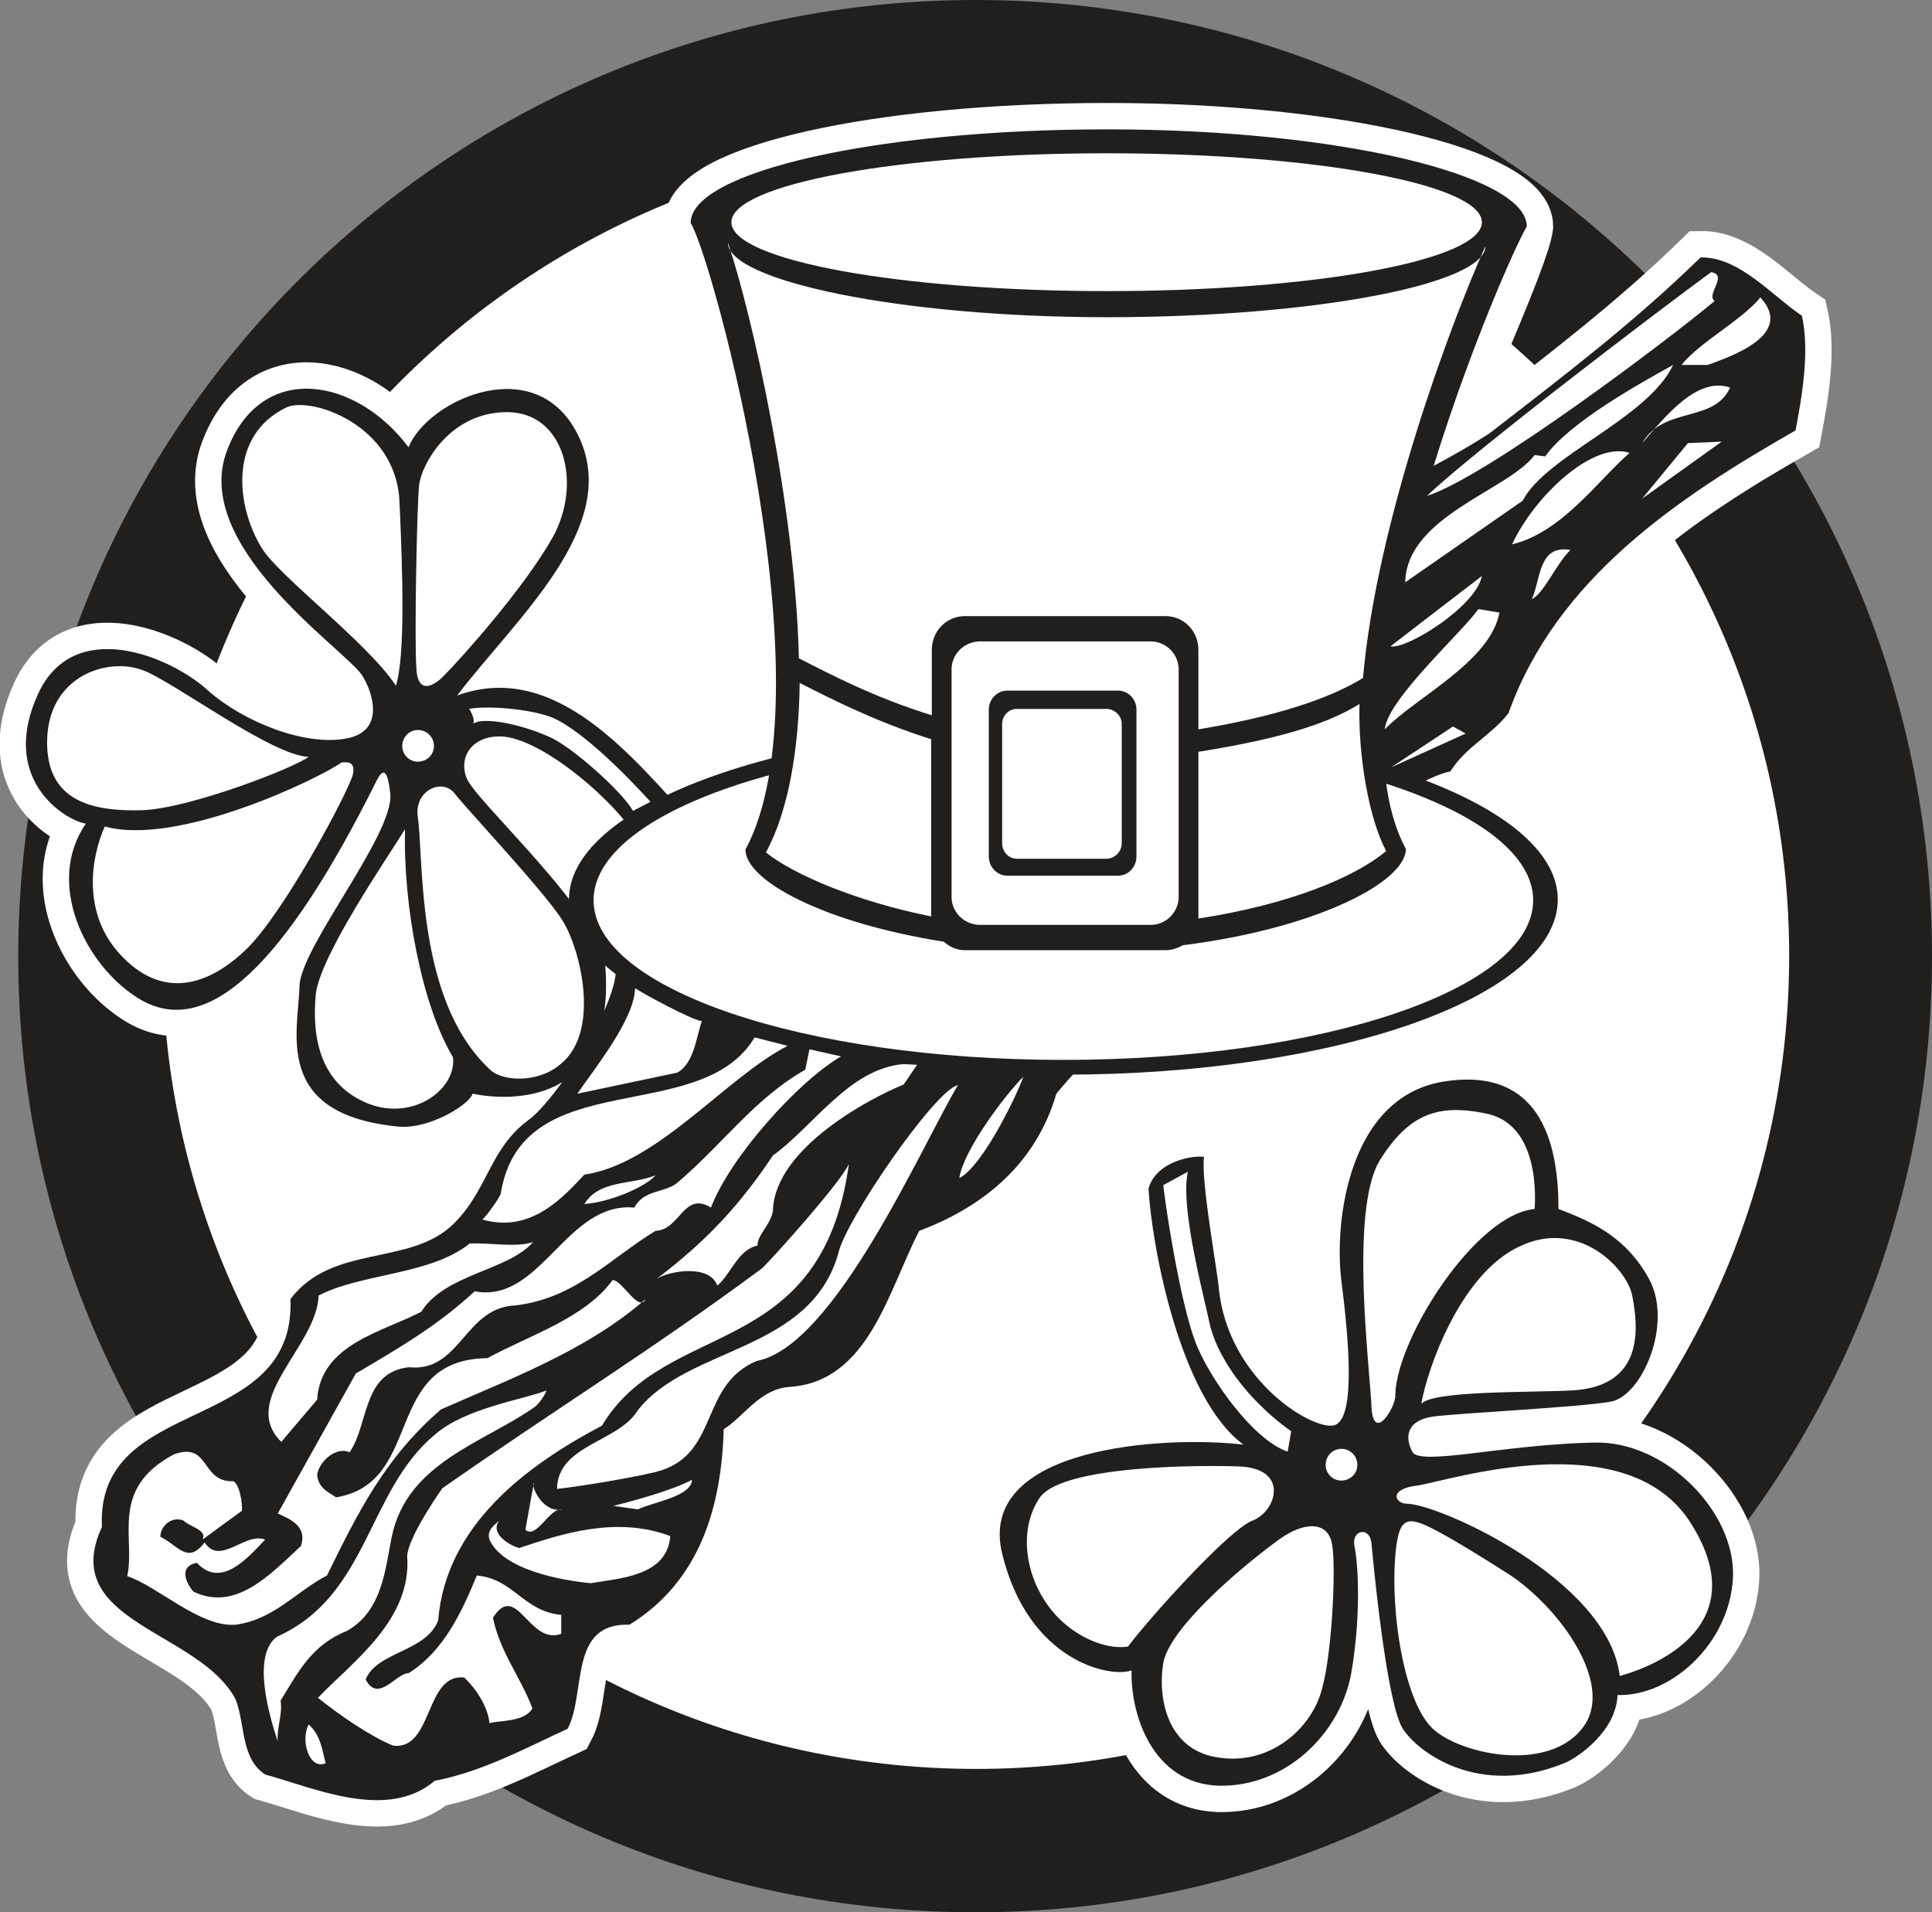
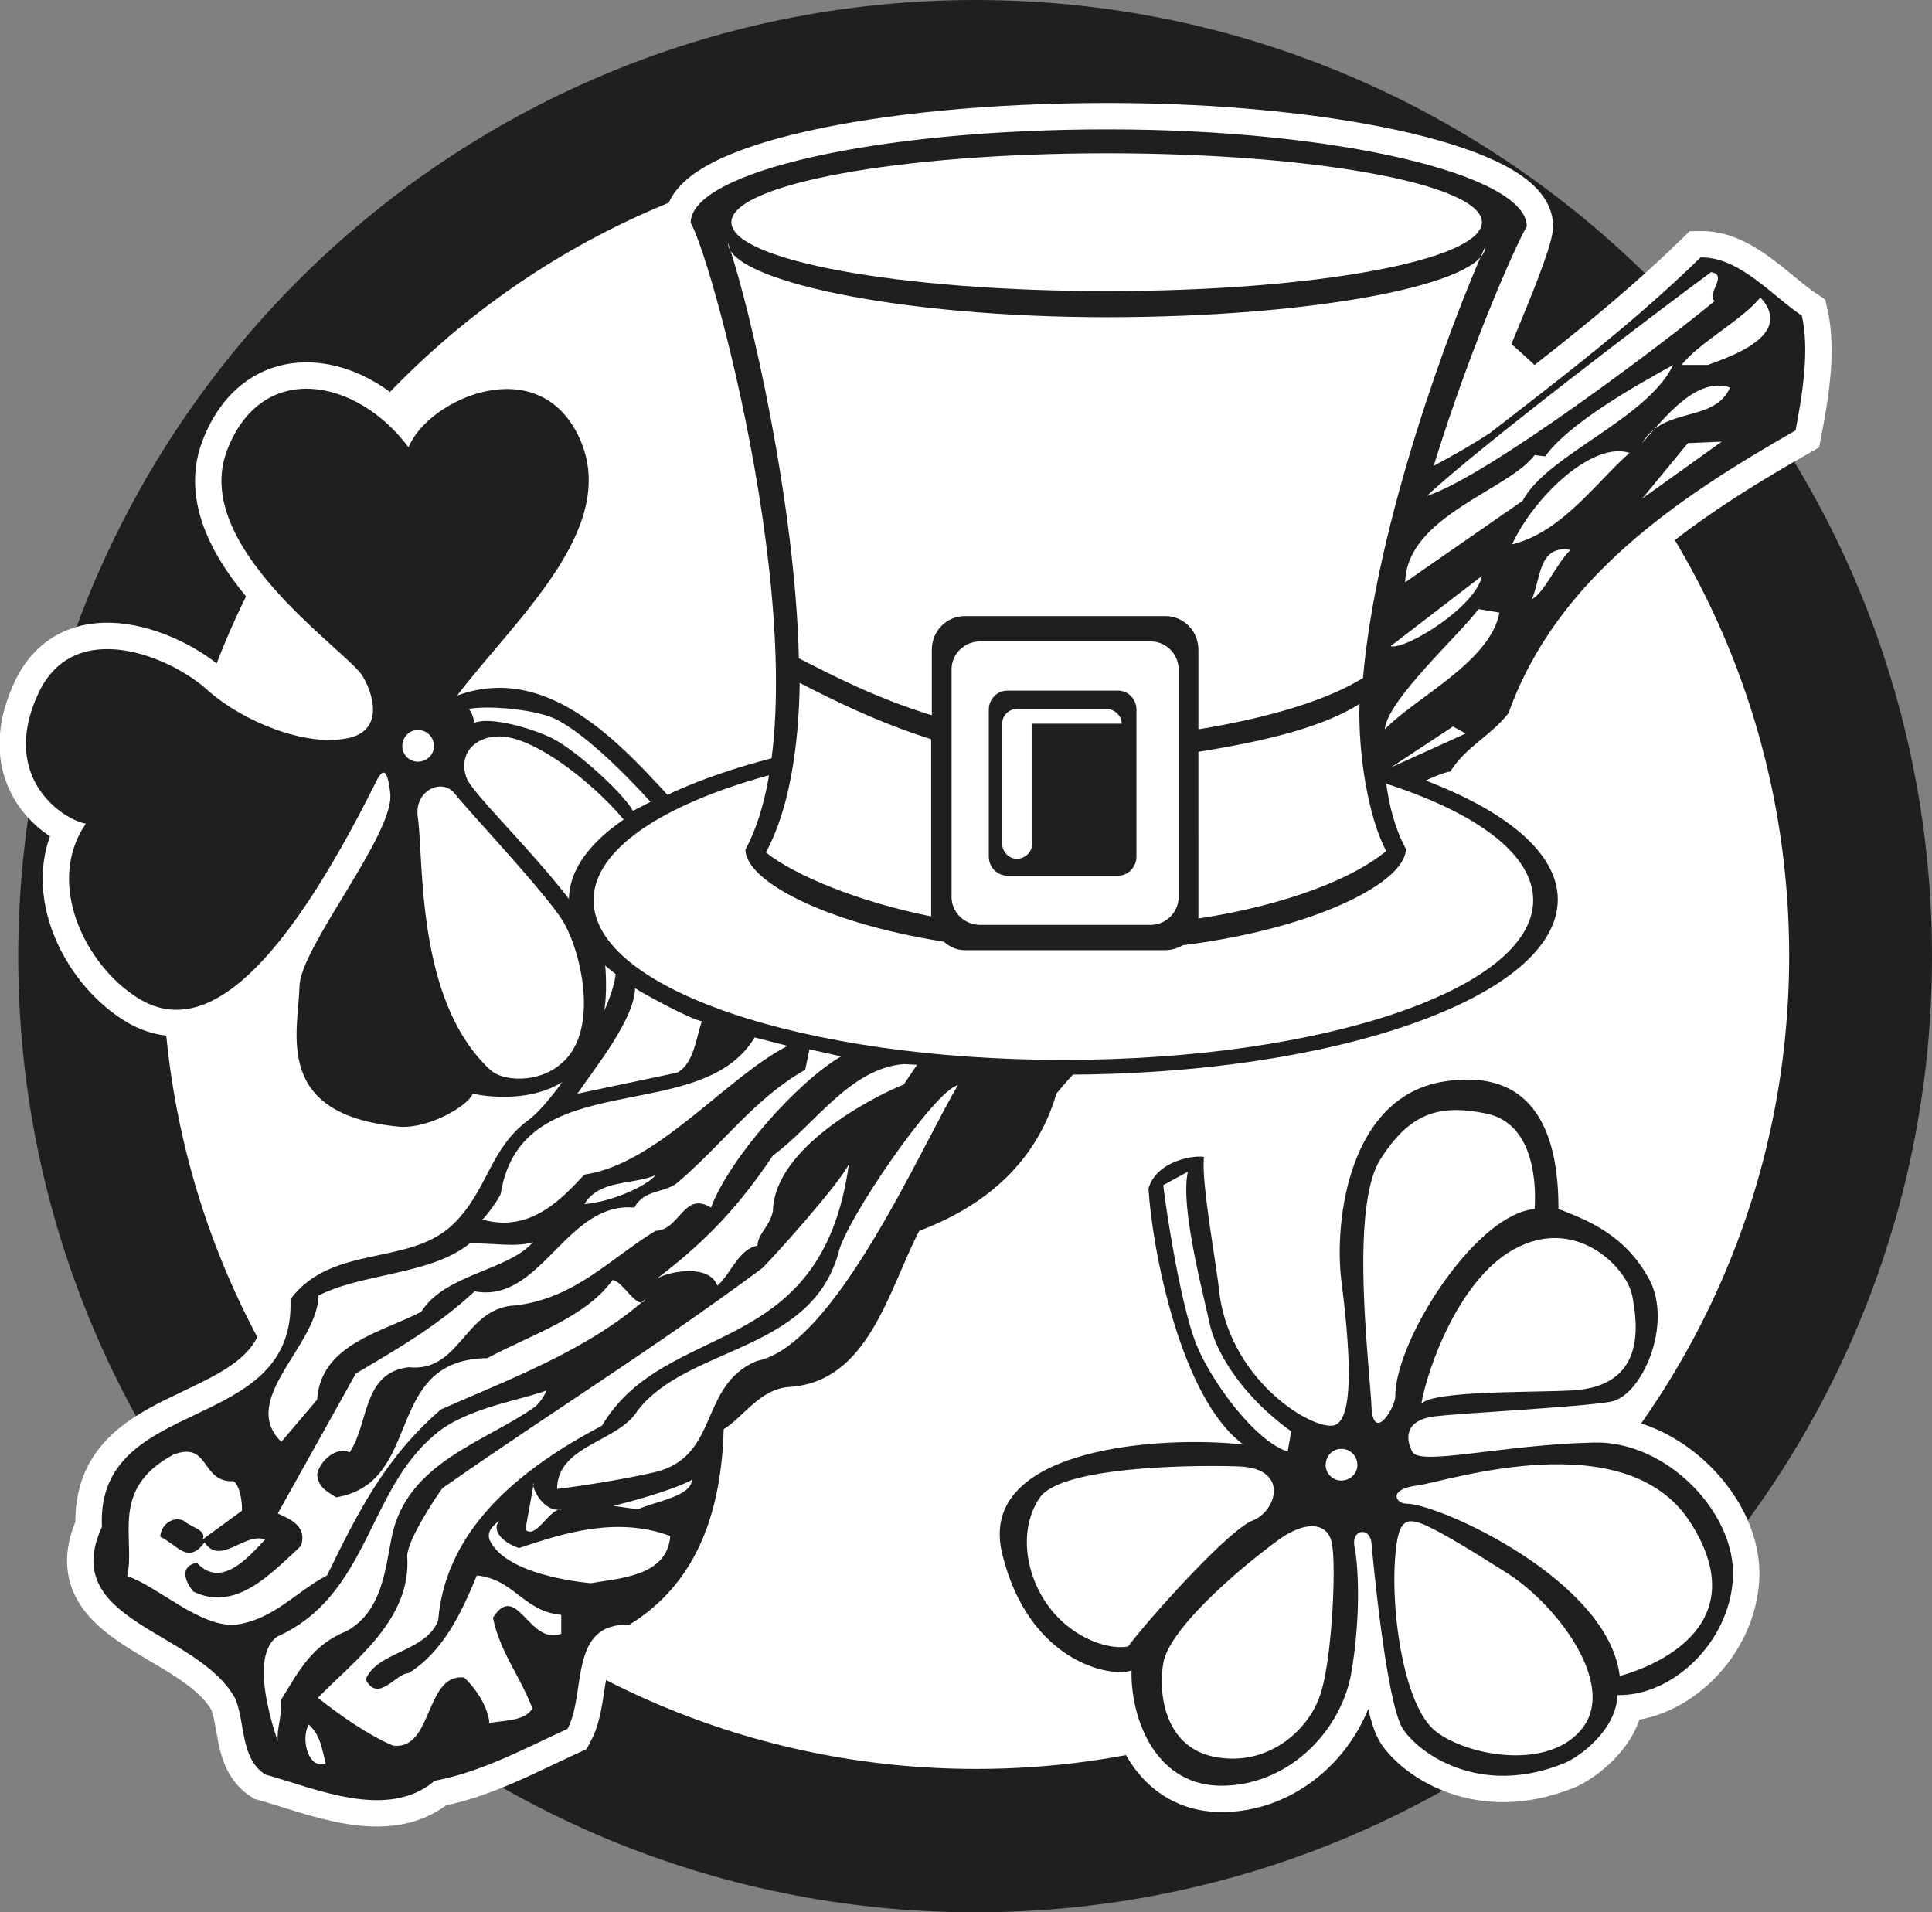
<svg xmlns="http://www.w3.org/2000/svg" width="263.713" height="261.016" viewBox="0 0 197.785 195.762">
  <rect x="0" y="0" width="197.785" height="195.762" fill="#808080" stroke="none" />
  <path style="fill:#211e1e;fill-opacity:1;fill-rule:evenodd;stroke:none" d="M259.422 628.3c54.066 0 97.918-43.84 97.918-97.84 0-54.081-43.852-97.92-97.918-97.92-54.152 0-98 43.839-98 97.92 0 54 43.848 97.84 98 97.84" transform="translate(-159.555 -432.54)" />
  <path style="fill:#fff;fill-opacity:1;fill-rule:evenodd;stroke:none" d="M259.488 613.621c45.934 0 83.23-37.3 83.23-83.242 0-45.93-37.296-83.23-83.23-83.23-46.008 0-83.308 37.3-83.308 83.23 0 45.941 37.3 83.242 83.308 83.242" transform="translate(-159.555 -432.54)" />
  <path style="fill:#fff;fill-opacity:1;fill-rule:evenodd;stroke:none" d="M196.559 501.578c1.082 1.594 2.59 5.844-1.579 6.563-4.18.789-10.44-1.66-14.12-4.903-3.739-3.457-13.75-7.699-17.419.364-3.96 8.636 2.66 12.886 4.899 13.25-4.18 6.117-.078 14.468 5.32 17.847 7.2 4.54 15.27-3.879 24.34-22.027.719-1.512 1.219-1.582 1.512 1.148.36 4.18-9.211 15.7-9.293 19.66-.14 4.82-2.73 13.18 10.23 14.399 3.09.223 7.13-2.23 7.492-3.379 3.809.79 14.54 1.219 13.598-12.82-.43-5.692-13.527-17.282-14.25-19.578-.789-2.243.723-4.18 3.383-4.18 4.61 0 13.11 7.848 14.258 10.867l5.332-2.3c-5.692-6.048-13.684-16.489-23.91-12.75 6.046-7.919 16.707-17.2 12.527-26.348-4.18-9.141-15.55-3.961-17.5.937-5.32-7.129-15.04-8.93-18.57.293-3.75 9.719 11.73 20.16 13.75 22.957" transform="translate(-159.555 -432.54)" />
  <path style="fill:none;stroke:#fff;stroke-width:54;stroke-linecap:square;stroke-linejoin:miter;stroke-miterlimit:11.474;stroke-opacity:1" d="M1965.586 3404.219c10.82-15.938 25.898-58.438-15.781-65.625-41.797-7.89-104.414 16.601-141.211 49.023-37.383 34.57-137.5 76.992-174.18-3.633-39.61-86.367 26.602-128.867 48.984-132.5-41.796-61.171-.78-144.687 53.204-178.476 71.992-45.39 152.695 38.789 243.398 220.273 7.188 15.117 12.188 15.82 15.117-11.484 3.594-41.797-92.11-156.992-92.93-196.602-1.406-48.203-27.304-131.797 102.305-143.984 30.899-2.227 71.29 22.305 74.922 33.789 38.086-7.89 145.39-12.187 135.977 128.203-4.297 56.914-135.274 172.813-142.5 195.781-7.891 22.422 7.226 41.797 33.828 41.797 46.093 0 131.093-78.476 142.578-108.672l53.32 23.008c-56.914 60.469-136.836 164.883-239.101 127.5 60.468 79.18 167.07 171.992 125.273 263.477-41.797 91.406-155.508 39.61-175-9.375-53.203 71.289-150.39 89.297-185.703-2.93-37.5-97.187 117.305-201.601 137.5-229.57zm0 0" transform="matrix(.1 0 0 -.1 -159.555 409.46)" />
  <path style="fill:#fff;fill-opacity:1;fill-rule:evenodd;stroke:none" d="M308.02 511.52c1.718-2.66 4.101-3.598 5.968-5.98 4.903-13.75 17.282-22.028 29.383-28.938.719-3.743 1.438-8.211.649-11.743-3.098-2.078-6.41-6.039-10.372-5.968-6.77 6.62-13.968 12.09-21.597 18-13.32 8.71-48.39 21.738-60.551 27.43-12.102 5.69-28.879 23.179-28.879 27.359 0 4.18-6.332 13.61-8.922 15.48-4.039 2.95-4.18 7.2-7.71 10.66-4.458 4.39-12.38 2.008-16.7 7.7.57 14.039-19.95 9.652-19.3 23.332-4.528 9.789 9.94 10.578 13.683 17.636 1.008 2.59.508 6.051 3.027 7.703 5.18 1.438 12.52 4.75 17.352.649 4.89-.942 9.21-3.309 13.61-5.328 1.94-3.672.07-10.871 6.327-10.653 7.274-4.468 9.434-12.168 9.653-20.02 2.02-1.218 3.668-4.1 6.699-4.32 8.129-.5 10.148-9.859 13.32-15.98 6.91-2.598 12.02-7.129 14.04-14.039 6.038-7.488 16.05-13.18 19.51-18.512 3.38-5.328 17.778-14.039 20.81-14.468" transform="translate(-159.555 -432.54)" />
  <path style="fill:none;stroke:#fff;stroke-width:54;stroke-linecap:square;stroke-linejoin:miter;stroke-miterlimit:11.474;stroke-opacity:1" d="M3080.195 3304.805c17.188 26.601 41.016 35.976 59.688 59.804 49.023 137.5 172.812 220.274 293.828 289.375 7.187 37.422 14.375 82.11 6.484 117.422-30.976 20.782-64.101 60.39-103.71 59.688-67.696-66.211-139.688-120.899-215.977-180-133.203-87.11-483.906-217.383-605.508-274.297-121.016-56.914-288.79-231.797-288.79-273.594s-63.32-136.094-89.218-154.805c-40.39-29.492-41.797-71.992-77.11-106.601-44.57-43.906-123.788-20.078-166.991-76.992 5.703-140.39-199.493-96.524-193.008-233.32-45.274-97.891 99.414-105.782 136.836-176.368 10.078-25.898 5.078-60.508 30.273-77.031 51.797-14.375 125.196-47.5 173.516-6.484 48.906 9.414 92.11 33.085 136.094 53.28 19.414 36.72.703 108.712 63.28 106.524 72.735 44.688 94.337 121.68 96.524 200.196 20.196 12.187 36.68 41.015 66.992 43.203 81.29 5 101.485 98.593 133.204 159.804 69.101 25.977 120.195 71.29 140.39 140.391 60.39 74.883 160.508 131.797 195.117 185.117 33.79 53.281 177.774 140.39 208.086 144.688zm0 0" transform="matrix(.1 0 0 -.1 -159.555 409.46)" />
  <path style="fill:#fff;fill-opacity:1;fill-rule:evenodd;stroke:none" d="M319.031 524.621c0-9.86-22.68-17.922-50.61-17.922-27.94 0-50.62 8.063-50.62 17.922 0 9.938 22.68 17.93 50.62 17.93 27.93 0 50.61-7.992 50.61-17.93" transform="translate(-159.555 -432.54)" />
  <path style="fill:none;stroke:#fff;stroke-width:54;stroke-linecap:butt;stroke-linejoin:miter;stroke-miterlimit:11.474;stroke-opacity:1" d="M3190.313 3173.79c0 98.593-226.797 179.218-506.094 179.218-279.414 0-506.211-80.625-506.211-179.219 0-99.375 226.797-179.297 506.21-179.297 279.298 0 506.095 79.922 506.095 179.297zm0 0" transform="matrix(.1 0 0 -.1 -159.555 409.46)" />
  <path style="fill:#fff;fill-opacity:1;fill-rule:evenodd;stroke:none" d="M286.852 580.422c-7.993-.934-27.364.148-24.704 11.156 2.672 11.024 11.024 12.75 13.25 11.961-.136 4.39 2.09 11.59 8.93 11.8 6.844.15 12.383-5.32 13.531-11.37 1.082-6.117.72-11.45.36-13.11-.36-1.718 1.52-2.078 1.73-.43.153 1.731 1.512 16.2 3.172 19.012 1.578 2.52 7.848 7.13 16.559 3.598 1.582-.648 5.332-3.379 5.468-6.98 5.551.14 11.454-5.329 11.813-11.957.36-6.692-6.84-14.114-14.262-13.891-9.36.21-17.847 2.45-18.57.93-.79-1.512-.578-3.243 2.23-3.602 2.88-.36 14.692-.93 18.07-1.508 3.243-.57 6.41-7.992 3.962-12.531-2.45-4.531-6.262-6.04-9.29-7.2 0-5.902-1.363-14.472-11.37-13.1-10.083 1.3-11.59 14.26-10.872 20.3.79 6.2 1.582 14.84-.937 14.98-2.453.22-10.66-4.902-11.594-14.039-.148-1.87-1.867-11.16-1.508-13.46-.941-.22-4.898.359-5.691 3.238.36 6.043 3.242 21.453 9.723 26.203" transform="translate(-159.555 -432.54)" />
  <path style="fill:none;stroke:#fff;stroke-width:54;stroke-linecap:square;stroke-linejoin:miter;stroke-miterlimit:11.474;stroke-opacity:1" d="M2868.516 2615.781c-79.922 9.336-273.633-1.484-247.032-111.562 26.72-110.235 110.235-127.5 132.5-119.61-1.367-43.906 20.899-115.898 89.297-118.007 68.438-1.485 123.828 53.203 135.313 113.71 10.82 61.172 7.187 114.493 3.594 131.094-3.594 17.188 15.195 20.782 17.304 4.297 1.524-17.305 15.117-161.992 31.719-190.117 15.781-25.195 78.477-71.29 165.586-35.977 15.82 6.485 53.32 33.79 54.687 69.805 55.508-1.406 114.532 53.281 118.125 119.57 3.594 66.914-68.398 141.133-142.617 138.907-93.594-2.11-178.476-24.493-185.703-9.297-7.89 15.117-5.781 32.422 22.305 36.015 28.789 3.594 146.914 9.297 180.703 15.079 32.422 5.703 64.101 79.921 39.61 125.312-24.493 45.313-62.618 60.39-92.891 71.992 0 59.024-13.633 144.727-113.711 131.016C2976.485 2975 2961.406 2845.39 2968.594 2785c7.89-61.992 15.82-148.398-9.375-149.805-24.531-2.187-106.602 49.024-115.938 140.39-1.484 18.712-18.672 111.603-15.078 134.61-9.414 2.188-48.984-3.593-56.914-32.383 3.594-60.43 32.422-214.53 97.227-262.03zm0 0" transform="matrix(.1 0 0 -.1 -159.555 409.46)" />
  <path style="fill:#211e1e;fill-opacity:1;fill-rule:evenodd;stroke:none" d="M196.559 501.578c1.082 1.594 2.59 5.844-1.579 6.563-4.18.789-10.44-1.66-14.12-4.903-3.739-3.457-13.75-7.699-17.419.364-3.96 8.636 2.66 12.886 4.899 13.25-4.18 6.117-.078 14.468 5.32 17.847 7.2 4.54 15.27-3.879 24.34-22.027.719-1.512 1.219-1.582 1.512 1.148.36 4.18-9.211 15.7-9.293 19.66-.14 4.82-2.73 13.18 10.23 14.399 3.09.223 7.13-2.23 7.492-3.379 3.809.79 14.54 1.219 13.598-12.82-.43-5.692-13.527-17.282-14.25-19.578-.789-2.243.723-4.18 3.383-4.18 4.61 0 13.11 7.848 14.258 10.867l5.332-2.3c-5.692-6.048-13.684-16.489-23.91-12.75 6.046-7.919 16.707-17.2 12.527-26.348-4.18-9.141-15.55-3.961-17.5.937-5.32-7.129-15.04-8.93-18.57.293-3.75 9.719 11.73 20.16 13.75 22.957" transform="translate(-159.555 -432.54)" />
  <path style="fill:#211e1e;fill-opacity:1;fill-rule:evenodd;stroke:none" d="M308.02 511.52c1.718-2.66 4.101-3.598 5.968-5.98 4.903-13.75 17.282-22.028 29.383-28.938.719-3.743 1.438-8.211.649-11.743-3.098-2.078-6.41-6.039-10.372-5.968-6.77 6.62-13.968 12.09-21.597 18-13.32 8.71-48.39 21.738-60.551 27.43-12.102 5.69-28.879 23.179-28.879 27.359 0 4.18-6.332 13.61-8.922 15.48-4.039 2.95-4.18 7.2-7.71 10.66-4.458 4.39-12.38 2.008-16.7 7.7.57 14.039-19.95 9.652-19.3 23.332-4.528 9.789 9.94 10.578 13.683 17.636 1.008 2.59.508 6.051 3.027 7.703 5.18 1.438 12.52 4.75 17.352.649 4.89-.942 9.21-3.309 13.61-5.328 1.94-3.672.07-10.871 6.327-10.653 7.274-4.468 9.434-12.168 9.653-20.02 2.02-1.218 3.668-4.1 6.699-4.32 8.129-.5 10.148-9.859 13.32-15.98 6.91-2.598 12.02-7.129 14.04-14.039 6.038-7.488 16.05-13.18 19.51-18.512 3.38-5.328 17.778-14.039 20.81-14.468" transform="translate(-159.555 -432.54)" />
  <path style="fill:#211e1e;fill-opacity:1;fill-rule:evenodd;stroke:none" d="M319.031 524.621c0-9.86-22.68-17.922-50.61-17.922-27.94 0-50.62 8.063-50.62 17.922 0 9.938 22.68 17.93 50.62 17.93 27.93 0 50.61-7.992 50.61-17.93m-32.179 55.801c-7.993-.934-27.364.148-24.704 11.156 2.672 11.024 11.024 12.75 13.25 11.961-.136 4.39 2.09 11.59 8.93 11.8 6.844.15 12.383-5.32 13.531-11.37 1.082-6.117.72-11.45.36-13.11-.36-1.718 1.52-2.078 1.73-.43.153 1.731 1.512 16.2 3.172 19.012 1.578 2.52 7.848 7.13 16.559 3.598 1.582-.648 5.332-3.379 5.468-6.98 5.551.14 11.454-5.329 11.813-11.957.36-6.692-6.84-14.114-14.262-13.891-9.36.21-17.847 2.45-18.57.93-.79-1.512-.578-3.243 2.23-3.602 2.88-.36 14.692-.93 18.07-1.508 3.243-.57 6.41-7.992 3.962-12.531-2.45-4.531-6.262-6.04-9.29-7.2 0-5.902-1.363-14.472-11.37-13.1-10.083 1.3-11.59 14.26-10.872 20.3.79 6.2 1.582 14.84-.937 14.98-2.453.22-10.66-4.902-11.594-14.039-.148-1.87-1.867-11.16-1.508-13.46-.941-.22-4.898.359-5.691 3.238.36 6.043 3.242 21.453 9.723 26.203" transform="translate(-159.555 -432.54)" />
  <path style="fill:#fff;fill-opacity:1;fill-rule:evenodd;stroke:none" d="M191.16 609.078c1.219 1.082 1.371 2.594 1.73 3.961-1.73.723-2.59-2.45-1.73-3.96m-13.82-27.649c3.738-1.371 2.73 2.879 6.12 2.742.642.36.93 2.297.86 3.02l-4.03 2.949c.5-1-1.302-1.29-1.95-1.942-1.219-.5-2.371.582-2.371 1.66 1.8.86 2.812 2.88 4.531.57 1.59 2.45 4.11-1.077 6.2-.288-1.66 1.73-4.47 5.12-6.99 2.379-1.87.359-1.151 2.02-.358 2.949 4.32 2.09 7.847-1.73 11.02-4.68.648-2.008-1.083-2.73-2.384-3.309l7.992-14.332c4.25-2.52 8.282-4.82 12.168-8.418 6.774 1.29 9.364-9.218 16.352-8.57 1-1.941 3.238-1.441 4.531-2.66 4.61-3.96 7.848-8.57 12.957-11.45l.434-2.09 3.238.72c-4.46 2.59-11.441 10.441-13.32 15.48-2.8-1.73-3.16 2.3-5.68 2.38-4.61 2.8-8.21 6.91-14.332 7.632-5.258.207-5.617 6.906-10.95 6.328-4.75.578-4.026 5.762-6.038 8.719-1.3-.649-3.102.86-3.32 2.3.152 1.301.94 1.66 1.949 2.301 9.07-1.511 4.68-14.11 15.48-14.25 4.39-2.379 10.012-4.11 12.813-7.992 1.008 0 2.668 3.383 3.386 1.942-6.046 5.332-14.328 8.351-20.949 11.3-5.687 4.899-8.5 10.52-11.668 17-3.172 1.649-5.472 4.532-9.36 5.04-3.671.28-7.991-3.962-11.093-4.97.871-3.89-1.867-8.93 4.762-12.46" transform="translate(-159.555 -432.54)" />
  <path style="fill:#fff;fill-opacity:1;fill-rule:evenodd;stroke:none" d="M187.922 600.078c9.36-4.18 9.219-14.898 16.129-20.656 3.09-2.742 9.07-3.602 11.449-4.543-.148.43-.648 1.223-1.16 1.66-5.18 3.672-13.102 5.68-14.68 13.32-.648 3.16-.941 7.63-4.61 9.641-3.53 1.441-4.831 3.96-6.769 7.129.219 1.441-.43 2.883-.293 4.18-.93-2.809-2.66-8.86-.066-10.73m4.25-34.919c4.457-2.3 11.45-2.09 15.476-5.332 2.301-.066 4.75.434 6.48-.137-2.589 2.95-9 3.239-11.448 7.13-3.961 2.077-10.301 3.308-10.66 9l-3.668 4.32c-4.391-4.32 3.668-9.801 3.82-14.98m46.508-8.641c.14-6.48 10.148-11.66 13.39-12.961l1.371-2.02-1.37-.07c-5.54.43-9.212 6.34-13.391 9.36-3.239 4.831-6.551 8.57-11.88 12.6 1.302-.788 5.4-1.507 6.188.72 1.371-1.149 2.16-3.739 4.114-4.098 0-1.153 1.289-2.02 1.578-3.531" transform="translate(-159.555 -432.54)" />
  <path style="fill:#fff;fill-opacity:1;fill-rule:evenodd;stroke:none" d="M246.46 551.7c-2.812 20.3-18.651 15.69-25.28 26.78-7.77 4.098-15.98 10.22-16.77 19.942-1.23 3.238-6.27 3.168-7.422 6.047 1.301 2.453 3.102-.649 4.39-.649 3.602-2.23 5.481-6.332 6.993-10 3.809.36 4.75 3.668 8.64 4.032v1.937c-3.312 1.23-4.542-5.469-6.991-1.648.718 3.52 2.742 5.898 4.039 9.28-.797 1.438-3.528 1.227-4.399 1.52-.14-1.66-1.36-3.53-2.59-4.68-4.03-.44-3.172 7.477-7.27 6.977-2.448-1.008-5.538-3.168-7.698-4.898 3.597-3.738 9.636-7.988 9.136-14.54.14-1.8 2.742-5.69 3.602-6.91 11.738-8.21 21.172-13.968 32.762-22.538 1.296-1.293 7.847-8.57 8.859-10.653" transform="translate(-159.555 -432.54)" />
  <path style="fill:#fff;fill-opacity:1;fill-rule:evenodd;stroke:none" d="M210.672 588.2c-.934 1.152.648 2.378 2.02 2.812 4.32-1.442 9.93-3.313 15.48-1.23-.293 4.109-5.192 4.32-8.14 4.827-3.02-.289-9-1.37-10.372-4.468-.281-.93.442-1.442 1.012-1.942m.148-33.48c2.16-13.39 20.442-6.7 25.989-15.98l3.382.863c-6.332 3.238-13.32 12.097-20.812 13.18-2.16 2.296-5.469 6.038-10.438 4.597.36-.277 1.73-2.16 1.88-2.66" transform="translate(-159.555 -432.54)" />
  <path style="fill:#fff;fill-opacity:1;fill-rule:evenodd;stroke:none" d="M214.2 584.379c-.36.082.859 3.101 2.878 2.672-1.297-.153-2.59 3.09-3.738 2.09l.86-4.762m10.66-7.481c5.109-6.558 17.64-5.91 20.519-16.058.64-3.238 9.93-16.781 12.242-17.211-3.75 6.27-12.601 26.71-20.601 28.23-5.97 2.52-3.739 9.72-10.36 11.371-2.738.649-7.558 1.442-10.082 1.73.07-4.538 6.262-4.75 8.281-8.062m6.551-39.82c-.582 1.582-.789 4.32-2.52 5.262l-10.23 2.16c1.88-2.738 5.84-7.64 5.91-10.8.86.57 5.758 3.241 6.84 3.378m-4.75 15.774c-.87 1.078-4.469 2.726-7.281 2.949 1.52-2.52 4.832-1.942 7.281-2.95m3.738 31.169c-.07 1.73-3.886 2.242-5.539 3.03l-2.52-.359c1.513-.363 6.122-1.59 8.06-2.671m79.203-76.391-7.633 3.46 6.332-4.179zm1.296-12.739 2.16.36c-.937 5.04-8.636 8.71-11.738 11.95.22-3.02 8.059-10.079 9.578-12.31m.364-3.39c-.582 3.102-7.711 7.559-9.364 7.2l9.364-7.2m5.398-12.379 1.078.14c2.442-3.452 9.57-7.41 13.102-9.363-2.66 5.551-12.961 9.223-15.41 13.903l-12.02 8.347c.14-6.77 10.578-9.43 13.25-13.027m9.719-.223c-3.238 2.813-6.918 8.141-12.027 9.364 2.308-4.961 8.277-10.582 12.027-9.364m-6.051 9.942c-1.437 1.37-2.668 4.39-3.957 5.039.93-2.02.649-5.617 3.957-5.04m14.402-28.441c1.801.293-.582 2.301.36 2.954-4.828 4.027-23.328 18-29.45 19.949 4.75-4.54 23.758-19.012 29.09-22.903m1.079 17.352-8.137 5.828 4.68-5.68zm.863-5.54c-1.652 3.669-6.774 1.868-9 5.688 2.379-2.738 5.617-6.84 9-5.687m3.098-9.223c3.53 3.82-3.032 6.051-5.399 6.91H331.7c1.801-2.296 6.2-4.597 8.07-6.91" transform="translate(-159.555 -432.54)" />
  <path style="fill:#211e1e;fill-opacity:1;fill-rule:evenodd;stroke:none" d="M308.879 523.11c0-7.989-18.14-14.4-40.457-14.4-22.402 0-40.543 6.411-40.543 14.4 0 7.921 18.14 14.402 40.543 14.402 22.316 0 40.457-6.48 40.457-14.403" transform="translate(-159.555 -432.54)" />
  <path style="fill:#fff;fill-opacity:1;fill-rule:evenodd;stroke:none" d="M316.512 524.7c0-9.079-21.532-16.419-48.09-16.419-26.57 0-48.102 7.34-48.102 16.418 0 9.07 21.532 16.34 48.102 16.34 26.558 0 48.09-7.27 48.09-16.34" transform="translate(-159.555 -432.54)" />
-   <path style="fill:#fff;fill-opacity:1;fill-rule:evenodd;stroke:none" d="M306.86 523.11c0-7.41-17.282-13.391-38.52-13.391-21.238 0-38.442 5.98-38.442 13.39 0 7.422 17.204 13.391 38.442 13.391s38.52-5.969 38.52-13.39m-42.551 19.66c-.43 1.37-4.028 9.07-6.547 10.37.43-2.878 4.68-8.5 6.547-10.37m-73.149-32.758c-3.738-.07-13.969-7.782-16.988-8.864-3.602-1.367-9.723.582-9.793 7.274-.078 6.27 4.82 7.2 9.793 7.058 4.887-.218 15.476-4.32 16.988-5.468m3.38.566c-2.438 1.73-16.84 8.64-24.259 6.563-1.441 3.238-2.3 8.847 1.508 13.03 4.32 4.75 9.07 3.38 13.11-.581 3.96-3.961 10.581-16.488 10.8-17.852.211-1.297-.578-1.16-1.16-1.16m5.551-7.84c-2.88-4.398-12.031-11.238-13.75-14.117-2.602-4.242-3.461-11.52 2.59-14.402 2.52-1.078 11.16 1.8 11.52 9.652.359 7.777.57 15.84-.36 18.867m2.37-20.519c.22-2.09 3.099-7.489 9-7.489 5.911 0 7.712 7.34 4.68 12.81-2.878 5.12-9.28 12.32-11.3 14.331-.578.578-2.52 2.09-2.66-.93-.22-2.96.07-17 .28-18.722m-1.44 35.203c-1.872 3.027-8.711 12.957-9.141 16.918-.43 4.68.582 9.219 5.332 11.16 4.75 1.879 9.14-1.578 8.71-4.75-3.171-5.25-5.112-15.55-4.901-23.328" transform="translate(-159.555 -432.54)" />
  <path style="fill:#fff;fill-opacity:1;fill-rule:evenodd;stroke:none" d="M209.738 542.05c-7.636-7.062-6.77-21.39-7.418-25.921-.36-2.668 2.52-4.027 3.82-2.309 1.36 1.73 9.212 10.078 11.008 12.961 1.872 3.028 3.891 11.38-.207 14.688-2.242 1.953-5.91 1.8-7.203.582m-5.758-33.121a1.63 1.63 0 0 0-1.66-1.66c-.86 0-1.582.718-1.582 1.66a1.6 1.6 0 0 0 1.582 1.582c.942 0 1.66-.723 1.66-1.582m4.032-2.309c1.148-.793 5.468.219 8.129 1.52 2.597 1.359 7.28 5.68 8.21 7.41l1.797-.93c-4.527-4.973-7.988-7.71-9.93-8.57-2.238-.942-6.769-1.301-8.64-.942 0 0 .64.942.434 1.512m78.41 76.039c-3.75-.148-18.223-.148-20.453 3.238-2.309 3.454-1.367 8.641 1.652 11.954 2.09 2.296 5.188 3.597 7.418 3.238 2.09-2.809 10.3-11.95 12.742-12.89 2.45-.938 3.82-5.329-1.36-5.54m4.169 7.41c-3.89 2.809-11.371 9.149-11.95 12.75-.581 3.602.43 8.918 5.688 9.64 5.332.802 9.363-3.019 10.442-6.62 1.152-3.602 1.582-12.89 1.152-15.192-.363-2.308-2.66-2.449-5.332-.578m11.808 1.73c-.5 5.9.942 15.552 4.18 18 3.242 2.52 11.594 4.028 14.973-.359 3.46-4.39-2.371-12.382-7.563-15.77-5.328-3.382-7.41-4.53-8.777-5.112-1.871-.72-2.52-.22-2.813 3.242" transform="translate(-159.555 -432.54)" />
  <path style="fill:#fff;fill-opacity:1;fill-rule:evenodd;stroke:none" d="M303.55 586.469c3.24 0 20.669 7.781 21.821 17.64 4.168-1.148 13.82-5.468 7.2-15.77-6.63-10.218-24.84-4.167-27.872-3.737-3.09.359-2.3 1.867-1.148 1.867m1.508-10.219c.582-3.46 3.96-13.32 10.082-16.129 6.05-2.883 11.02 2.3 11.52 5.11.577 3.03 1.37 9.289-6.263 9.648-4.18.223-14.18 0-15.34 1.371" transform="translate(-159.555 -432.54)" />
  <path style="fill:#fff;fill-opacity:1;fill-rule:evenodd;stroke:none" d="M299.95 576.39c-.212-4.32-2.231-20.3.94-25.199 3.02-4.75 6.051-5.691 11.008-4.613 4.903 1.16 4.903 7.64 4.762 9.723-6.12.578-14.262 13.469-14.262 19.16 0 1.148-2.296 4.96-2.449.93m-1.437 6.121a1.63 1.63 0 0 0-1.653-1.653c-.87 0-1.59.72-1.59 1.653 0 .867.72 1.59 1.59 1.59.93 0 1.653-.723 1.653-1.59M278.64 553.86c.43 3.6 1.938 12.878 3.462 16.48 1.507 3.601 5.828 9.648 9.277 10.8l.36-2.081c-4.528-3.239-7.56-7.559-8.348-11.02-.72-3.379-3.02-11.95-2.23-15.55l-2.52 1.37m-48.379-98.499c0-5.258 19.148-9.579 42.687-9.579 23.621 0 42.91 4.68 42.91 9.938-.359 3.101-7.41 18.293-7.77 20.3l-77.827-20.66" transform="translate(-159.555 -432.54)" />
  <path style="fill:none;stroke:#fff;stroke-width:54;stroke-linecap:butt;stroke-linejoin:miter;stroke-miterlimit:11.474;stroke-opacity:1" d="M2302.617 3866.406c0 52.578 191.485 95.782 426.875 95.782 236.211 0 429.102-46.797 429.102-99.376-3.594-31.015-74.102-182.93-77.696-203.007" transform="matrix(.1 0 0 -.1 -159.555 409.46)" />
  <path style="fill:#211e1e;fill-opacity:1;fill-rule:evenodd;stroke:none" d="M280.66 529.3c-.512.29-1.16.509-1.8.509h-20.52c-.871 0-1.59-.36-2.16-.868-12.32-1.941-20.309-6.261-20.309-9.43 8.707-16.202-3.312-60.41-5.61-64.152 0-5.257 19.15-9.578 42.688-9.578 23.621 0 42.91 4.68 42.91 9.938-2.3 3.82-21.16 47.52-12.379 63.722 0 3.38-9.14 8.137-22.82 9.86" transform="translate(-159.555 -432.54)" />
  <path style="fill:#fff;fill-opacity:1;fill-rule:evenodd;stroke:none" d="M280.219 501.078a2.887 2.887 0 0 0-2.88-2.879h-17.417c-1.66 0-2.953 1.301-2.953 2.88v23.26c0 1.583 1.293 2.88 2.953 2.88h17.418a2.884 2.884 0 0 0 2.879-2.88v-23.26" transform="translate(-159.555 -432.54)" />
  <path style="fill:#211e1e;fill-opacity:1;fill-rule:evenodd;stroke:none" d="M275.898 505.18c0-1.078-.859-1.942-1.867-1.942h-11.37c-1.013 0-1.88.864-1.88 1.942v15.05c0 1.079.867 1.95 1.88 1.95h11.37c1.008 0 1.867-.871 1.867-1.95v-15.05" transform="translate(-159.555 -432.54)" />
-   <path style="fill:#fff;fill-opacity:1;fill-rule:evenodd;stroke:none" d="M274.39 506.621c0-.793-.718-1.512-1.581-1.512h-9.149c-.86 0-1.512.72-1.512 1.512v12.238c0 .871.653 1.59 1.512 1.59h9.149c.863 0 1.582-.719 1.582-1.59v-12.238" transform="translate(-159.555 -432.54)" />
+   <path style="fill:#fff;fill-opacity:1;fill-rule:evenodd;stroke:none" d="M274.39 506.621c0-.793-.718-1.512-1.581-1.512h-9.149c-.86 0-1.512.72-1.512 1.512v12.238c0 .871.653 1.59 1.512 1.59c.863 0 1.582-.719 1.582-1.59v-12.238" transform="translate(-159.555 -432.54)" />
  <path style="fill:#fff;fill-opacity:1;fill-rule:evenodd;stroke:none" d="M299.09 501.941c-3.602 2.239-9.43 4.04-16.852 5.258v-8.14c0-1.938-1.508-3.45-3.379-3.45h-20.52c-1.878 0-3.39 1.512-3.39 3.45v6.703c-5.828-1.801-10.219-4.102-13.61-5.832-.359-15.551-4.82-35.352-7.269-42.551 0 3.883 17.57 7.633 38.809 7.633 21.242 0 38.742-3.39 38.742-7.274-3.601 7.992-11.16 28.364-12.531 44.203m-44.211 24.411c-7.559-1.512-14.04-4.25-16.918-6.551 2.3-4.18 3.379-10.582 3.46-17.352 3.24 1.653 7.77 3.961 13.458 5.762v18.14m27.359.219V509.5c7.633-1.219 12.89-2.66 16.492-4.89-.152 5.18.93 11.66 2.73 15.05-3.16 2.66-9.858 5.469-19.222 6.91" transform="translate(-159.555 -432.54)" />
  <path style="fill:#fff;fill-opacity:1;fill-rule:evenodd;stroke:none" d="M311.262 455.29c0-3.892-17.14-7.06-38.383-7.06-21.238 0-38.45 3.168-38.45 7.06 0 3.89 17.212 7.05 38.45 7.05 21.242 0 38.383-3.16 38.383-7.05" transform="translate(-159.555 -432.54)" />
</svg>